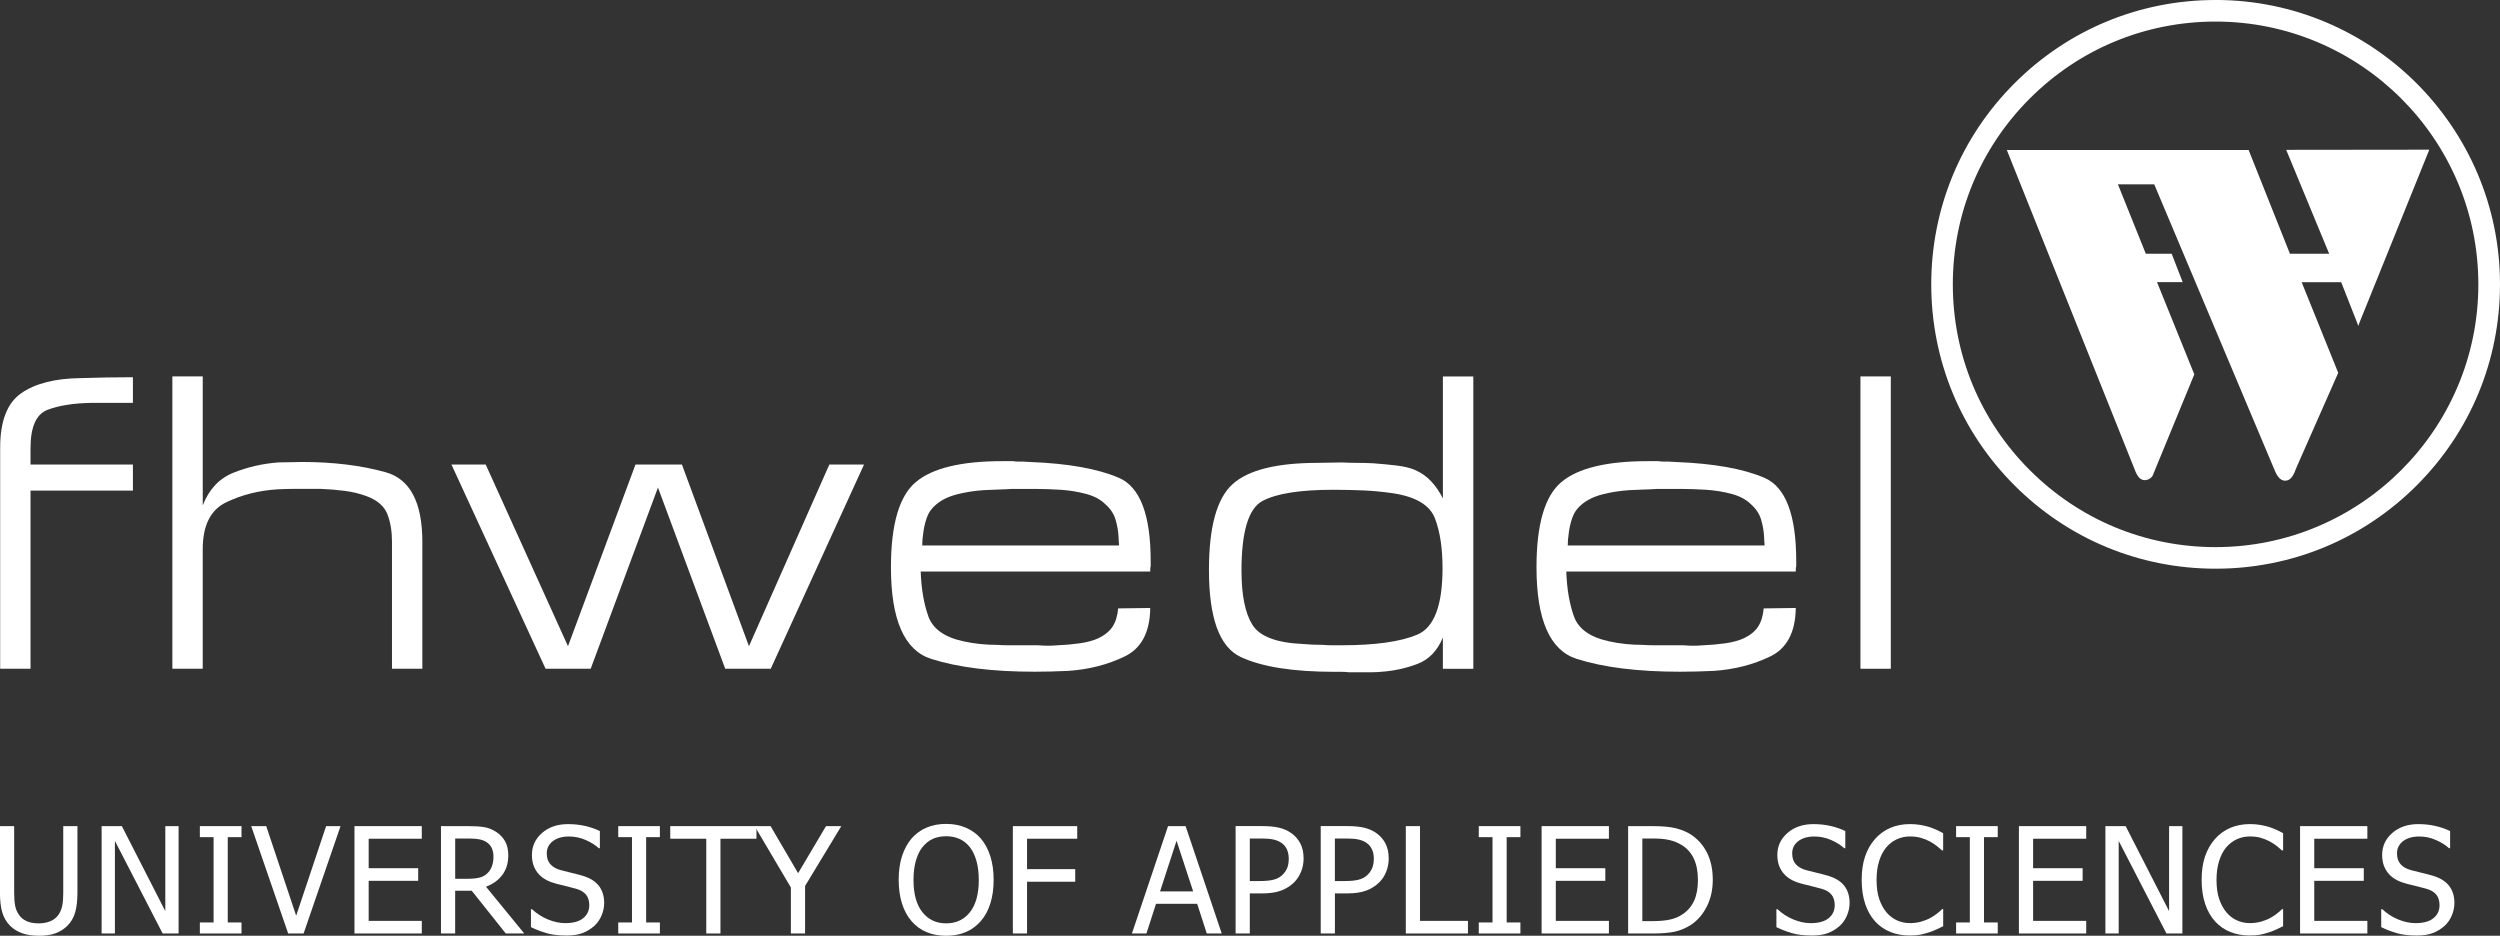
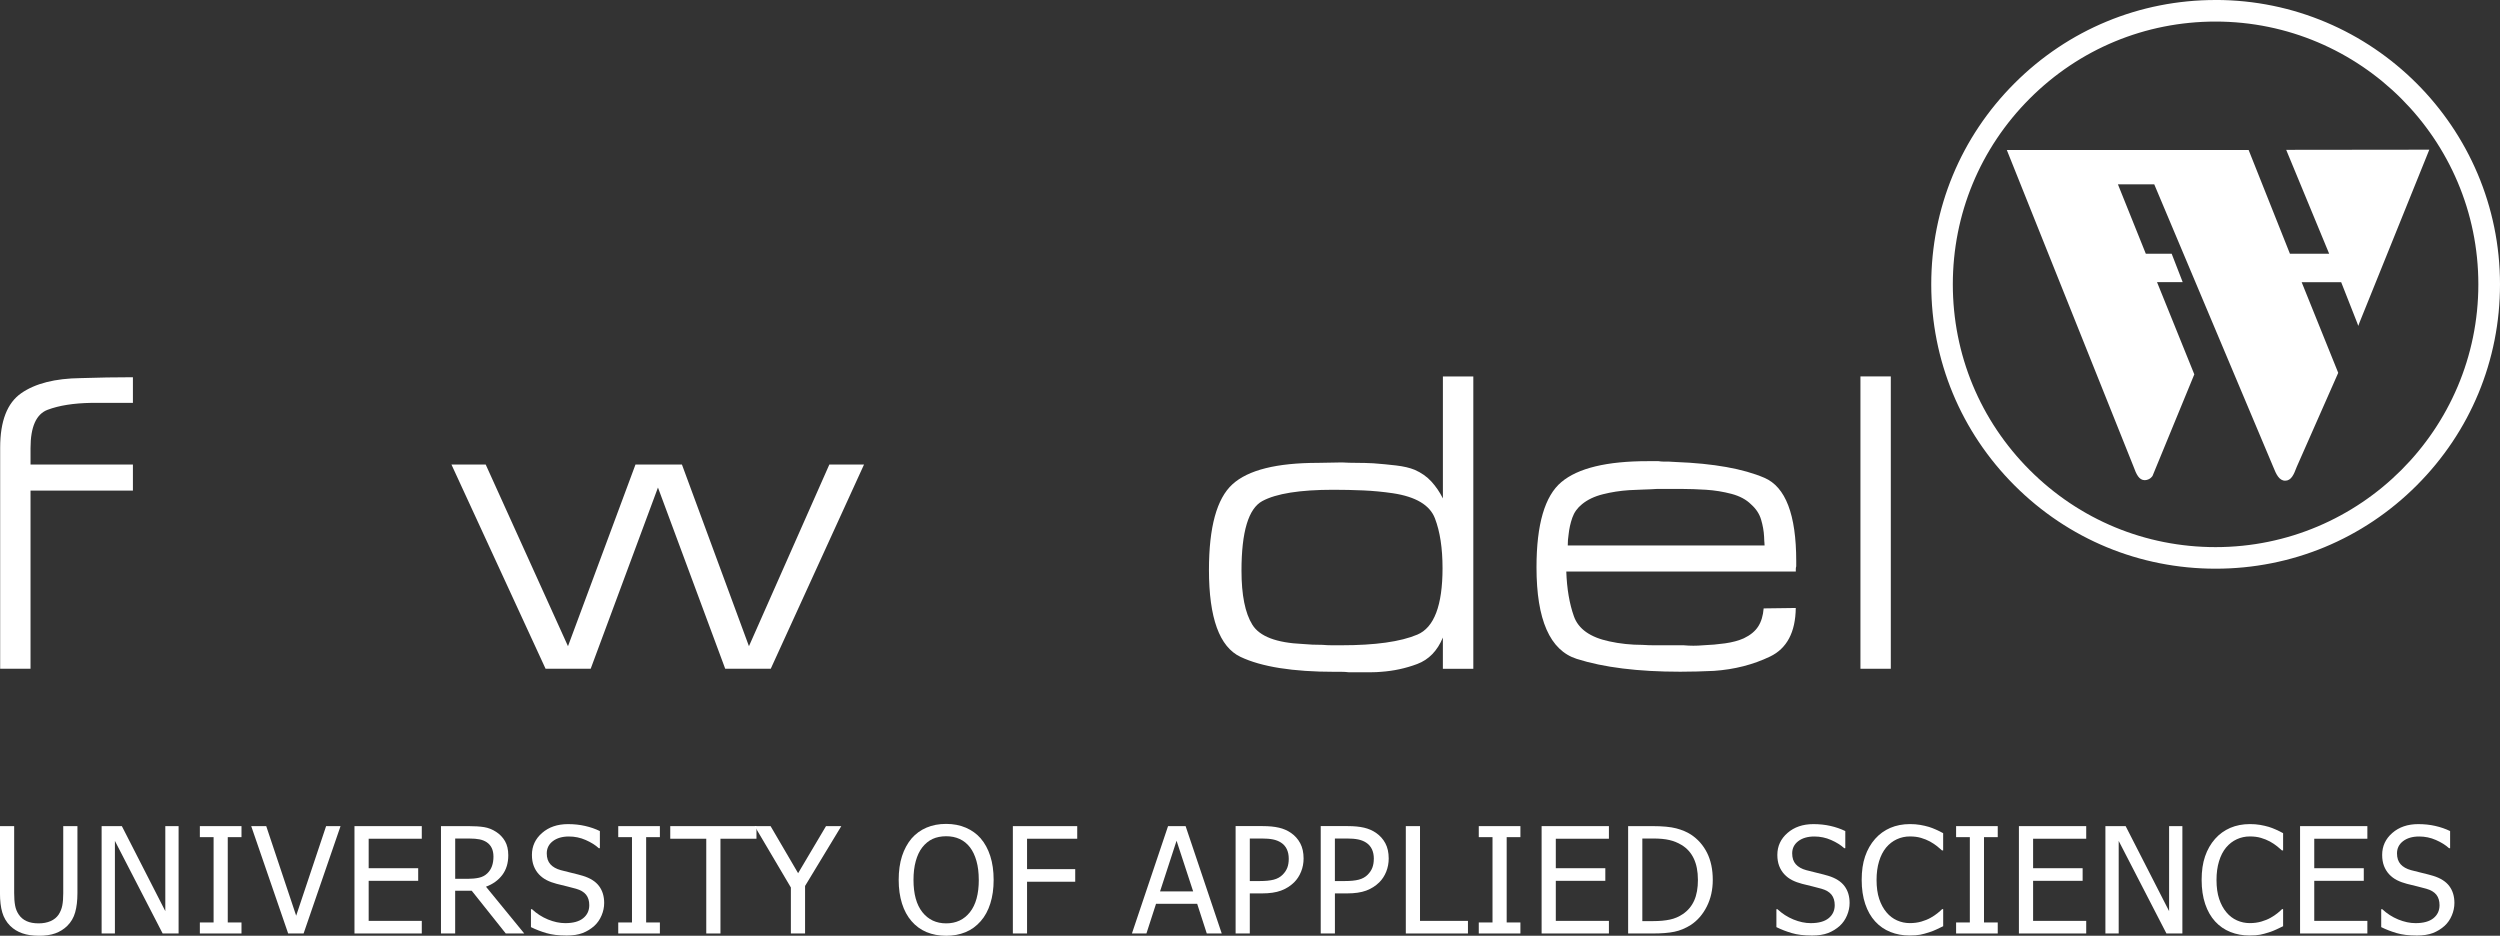
<svg xmlns="http://www.w3.org/2000/svg" id="Layer_1" data-name="Layer 1" viewBox="0 0 884.4 331.03">
  <rect x="0" y="0" width="884.4" height="331.03" fill="#333333" stroke="none" />
  <defs>
    <style>
      .cls-1 {
        fill: #fff;
        stroke-width: 0px;
      }
    </style>
  </defs>
  <path class="cls-1" d="M47.02,164.34v9.21H10.8v63.03H.06v-78.23c0-9.37,2.48-15.78,7.44-19.24,4.96-3.46,12-5.25,21.1-5.35,3.07-.1,6.14-.18,9.21-.23,3.07-.05,6.14-.08,9.21-.08v9.07h-14.73c-6.24.1-11.39.92-15.43,2.44-4.04,1.52-6.06,6.04-6.06,13.55v5.83h36.22Z" />
-   <path class="cls-1" d="M71.72,133.16v45.62c2.25-5.73,5.89-9.59,10.95-11.59,5.06-2,10.34-3.2,15.86-3.61,1.43,0,2.84-.02,4.22-.07,1.38-.05,2.73-.08,4.07-.08,11.03,0,20.88,1.2,29.56,3.61,8.68,2.41,13.03,10.63,13.03,24.66v44.87h-10.74v-45.03c0-3.58-.54-6.78-1.61-9.6-1.08-2.82-3.5-4.95-7.28-6.38-2.46-.92-5.08-1.56-7.89-1.92-2.81-.36-5.59-.59-8.35-.69h-9.96c-1.73,0-3.52.05-5.36.15-6.64.41-12.72,1.95-18.23,4.61-5.52,2.67-8.27,8.2-8.27,16.6v42.26h-10.74v-103.42h10.74Z" />
  <polygon class="cls-1" points="293.39 164.33 305.66 164.33 272.66 236.58 256.55 236.58 232.76 172.47 208.96 236.58 193 236.58 159.7 164.33 171.82 164.33 200.93 228.6 224.81 164.33 241.24 164.33 264.95 228.6 293.39 164.33" />
-   <path class="cls-1" d="M395.77,191.59c-.05-.51-.07-1.07-.07-1.68-.1-2.03-.46-4.07-1.07-6.11-.61-2.04-1.79-3.82-3.52-5.35-1.73-1.73-4.06-2.97-6.96-3.74-2.91-.76-5.89-1.25-8.95-1.45-1.54-.1-3.04-.17-4.52-.22-1.48-.05-2.93-.08-4.35-.08h-8.41c-1.54.1-3.14.18-4.83.22-1.69.05-3.39.13-5.12.22-3.17.21-6.26.68-9.26,1.44-3.01.75-5.48,1.93-7.42,3.53-1.63,1.31-2.78,2.91-3.44,4.81-.66,1.91-1.09,3.86-1.3,5.87-.1.6-.18,1.26-.23,1.96-.05.7-.07,1.35-.07,1.95h69.63c0-.4-.03-.86-.08-1.37ZM325.71,202.18c.21,6.07,1.1,11.35,2.69,15.83,1.59,4.48,5.75,7.44,12.51,8.88,1.85.41,3.77.72,5.76.93,2,.21,3.96.31,5.91.31,1.53.1,3.03.15,4.53.15h10.21c1.12.1,2.25.15,3.37.15s2.25-.05,3.37-.15c2.66-.1,5.27-.33,7.83-.69,2.56-.36,4.76-.95,6.6-1.77,2.35-1.12,4.06-2.53,5.14-4.22,1.08-1.68,1.71-3.81,1.92-6.37l11.36-.15c-.1,8.59-3.15,14.33-9.12,17.19-5.97,2.87-12.58,4.56-19.83,5.06-2.04.1-4.06.17-6.05.22-1.99.05-3.95.08-5.89.08-14.9,0-27.11-1.52-36.6-4.54-9.5-3.03-14.24-13.83-14.24-32.4,0-15.18,2.93-25.24,8.81-30.16,5.86-4.93,16.04-7.39,30.55-7.39h3.83c.61.1,1.2.15,1.76.15h1.76c.4,0,.84.03,1.3.08s.89.07,1.3.07c13.37.51,23.8,2.37,31.31,5.59,7.5,3.22,11.26,13.04,11.26,29.47v1.84c-.1.31-.15.61-.15.92v.92h-81.2Z" />
  <path class="cls-1" d="M510.44,133.16v43.16c-1.13-2.25-2.49-4.24-4.08-5.98-1.59-1.74-3.56-3.12-5.92-4.15-1.74-.71-3.92-1.22-6.54-1.53-2.62-.31-5.31-.56-8.08-.77-1.95-.1-3.87-.15-5.77-.15s-3.66-.05-5.31-.15l-8.46.15c-14.66,0-24.77,2.53-30.3,7.59-5.54,5.06-8.3,15.16-8.3,30.29,0,16.97,3.71,27.22,11.15,30.75,7.43,3.53,18.54,5.29,33.3,5.29h2.46c.82,0,1.64.05,2.46.15h8.23c1.08,0,2.18-.05,3.3-.15,4.41-.31,8.67-1.22,12.77-2.76,4.1-1.54,7.13-4.66,9.08-9.36v11.05h10.77v-103.42h-10.77ZM501.38,224.51c-5.95,2.51-14.88,3.76-26.79,3.76h-3.38c-1.13,0-2.26-.05-3.39-.15-1.23,0-2.41-.02-3.54-.07-1.13-.05-2.26-.13-3.39-.23-9.34-.41-15.29-2.68-17.86-6.82-2.56-4.12-3.84-10.5-3.84-19.15,0,.02,0,.04,0,.07v-.15s0,.05,0,.08c0-13.75,2.47-21.94,7.38-24.6,4.93-2.66,13.29-3.99,25.1-3.99,3.59,0,7.13.08,10.62.23,3.49.15,6.98.49,10.47,1,8.11,1.23,13.06,4.19,14.86,8.88,1.8,4.7,2.69,10.58,2.69,17.62,0,13.18-2.98,21.02-8.93,23.52Z" />
  <path class="cls-1" d="M624.14,191.59c-.05-.51-.07-1.07-.07-1.68-.1-2.03-.46-4.07-1.07-6.11-.61-2.04-1.79-3.82-3.52-5.35-1.73-1.73-4.06-2.97-6.96-3.74-2.9-.76-5.89-1.25-8.95-1.45-1.54-.1-3.05-.17-4.52-.22-1.48-.05-2.93-.08-4.36-.08h-8.41c-1.54.1-3.14.18-4.82.22-1.69.05-3.39.13-5.12.22-3.17.21-6.26.68-9.27,1.44-3.01.75-5.48,1.93-7.42,3.53-1.63,1.31-2.78,2.91-3.44,4.81-.66,1.91-1.09,3.86-1.3,5.87-.1.6-.18,1.26-.23,1.96-.05.7-.07,1.35-.07,1.95h69.63c0-.4-.03-.86-.08-1.37ZM554.09,202.18c.21,6.07,1.1,11.35,2.69,15.83,1.58,4.48,5.75,7.44,12.51,8.88,1.84.41,3.76.72,5.76.93,2,.21,3.96.31,5.91.31,1.53.1,3.03.15,4.52.15h10.21c1.12.1,2.25.15,3.37.15s2.25-.05,3.37-.15c2.66-.1,5.27-.33,7.83-.69,2.56-.36,4.76-.95,6.6-1.77,2.35-1.12,4.06-2.53,5.13-4.22,1.08-1.68,1.71-3.81,1.92-6.37l11.36-.15c-.1,8.59-3.15,14.33-9.11,17.19-5.98,2.87-12.58,4.56-19.83,5.06-2.04.1-4.06.17-6.05.22-1.99.05-3.95.08-5.89.08-14.91,0-27.11-1.52-36.6-4.54-9.5-3.03-14.24-13.83-14.24-32.4,0-15.18,2.93-25.24,8.81-30.16,5.87-4.93,16.05-7.39,30.55-7.39h3.83c.61.1,1.2.15,1.76.15h1.76c.4,0,.84.03,1.3.08.46.05.89.07,1.3.07,13.37.51,23.8,2.37,31.31,5.59,7.5,3.22,11.26,13.04,11.26,29.47v1.84c-.1.31-.15.61-.15.92v.92h-81.2Z" />
  <rect class="cls-1" x="658.15" y="133.16" width="10.74" height="103.42" />
  <g>
    <path class="cls-1" d="M808.76,53l15.2,36.75h-13.88l-14.49-36.4-.11-.29h-85.55l44.82,111.98c1,2.73,1.92,4.83,4.02,4.83,1.95-.11,2.72-1.53,2.72-1.53l14.7-35.74.07-.17-.07-.17-13.12-32.45h9.08l-3.9-10.05h-9.15l-9.87-24.56h12.85l42.12,100.02c1,2.54,2.08,4.83,4.2,4.83s3.05-2.1,4.07-4.84l14.63-33.16.06-.16-.06-.17-12.87-31.9h13.98l5.64,14.33.42,1.14.41-1.14,24.71-61.2-50.63.06Z" />
    <path class="cls-1" d="M783.79,0c-26.87,0-52.13,10.46-71.13,29.46-19,19-29.46,44.26-29.46,71.13s10.46,52.13,29.46,71.13c19,19,44.26,29.46,71.13,29.46s52.14-10.46,71.14-29.46c19-19,29.47-44.26,29.47-71.13,0-55.47-45.13-100.6-100.61-100.6ZM783.79,193.55c-24.83,0-48.17-9.67-65.73-27.23-17.56-17.56-27.23-40.9-27.23-65.73s9.67-48.17,27.22-65.73c17.56-17.56,40.9-27.23,65.73-27.23,51.26,0,92.96,41.7,92.96,92.96s-41.7,92.96-92.96,92.96Z" />
  </g>
  <g>
    <path class="cls-1" d="M13.68,331.03c-2.22,0-4.16-.29-5.83-.88-1.66-.59-3.08-1.46-4.25-2.62-1.32-1.32-2.26-2.91-2.8-4.76-.54-1.84-.81-4.12-.81-6.82v-23.7h5.02v23.65c0,1.75.11,3.22.33,4.42.22,1.2.65,2.27,1.3,3.22.68,1.02,1.6,1.79,2.76,2.32s2.59.79,4.27.79c1.58,0,2.98-.26,4.21-.79,1.22-.53,2.17-1.3,2.86-2.32.63-.97,1.06-2.04,1.29-3.2.23-1.17.34-2.61.34-4.3v-23.78h5.02v23.7c0,2.64-.27,4.9-.8,6.79s-1.47,3.49-2.81,4.8c-1.2,1.17-2.61,2.05-4.21,2.63-1.6.58-3.57.87-5.89.87Z" />
    <path class="cls-1" d="M63.19,330.23h-5.65l-16.89-32.75v32.75h-4.7v-37.98h7.16l15.37,30.07v-30.07h4.7v37.98Z" />
    <path class="cls-1" d="M85.43,330.23h-14.73v-3.9h4.86v-30.18h-4.86v-3.9h14.73v3.9h-4.86v30.18h4.86v3.9Z" />
    <path class="cls-1" d="M120.47,292.25l-13.07,37.98h-5.46l-13.07-37.98h5.31l10.59,31.69,10.59-31.69h5.14Z" />
    <path class="cls-1" d="M125.4,330.23v-37.98h23.81v4.46h-18.79v10.43h17.52v4.46h-17.52v14.17h18.79v4.46h-23.81Z" />
    <path class="cls-1" d="M185.47,330.23h-6.55l-12.05-15.13h-5.85v15.13h-5.02v-37.98h9.81c2.18,0,4.01.12,5.48.36,1.47.24,2.87.79,4.2,1.66,1.33.85,2.38,1.95,3.16,3.29.77,1.34,1.16,3.01,1.16,4.99,0,2.78-.71,5.11-2.12,6.98-1.41,1.87-3.34,3.25-5.77,4.15l13.54,16.55ZM174.56,302.95c0-1.1-.2-2.08-.59-2.93-.4-.85-1-1.55-1.82-2.09-.72-.47-1.56-.81-2.52-1-.96-.19-2.15-.29-3.57-.29h-5.03v14.25h4.47c1.46,0,2.77-.13,3.93-.38,1.16-.25,2.16-.78,2.98-1.57.74-.71,1.28-1.56,1.63-2.54.35-.98.53-2.13.53-3.45Z" />
    <path class="cls-1" d="M200.32,330.95c-2.76,0-5.11-.29-7.04-.86-1.93-.57-3.75-1.27-5.45-2.11v-6.35h.36c1.67,1.57,3.56,2.78,5.67,3.65,2.11.86,4.15,1.29,6.11,1.29,2.79,0,4.9-.58,6.34-1.75,1.43-1.16,2.15-2.7,2.15-4.6,0-1.52-.37-2.75-1.12-3.7-.75-.95-1.94-1.66-3.57-2.12-1.17-.34-2.24-.62-3.21-.84-.97-.22-2.18-.52-3.65-.9-1.31-.34-2.48-.77-3.52-1.3-1.04-.53-1.96-1.22-2.75-2.07-.78-.84-1.39-1.82-1.82-2.95-.44-1.13-.65-2.44-.65-3.92,0-3.08,1.2-5.67,3.59-7.75,2.39-2.09,5.45-3.13,9.17-3.13,2.12,0,4.13.21,6.02.64,1.89.43,3.65,1.03,5.26,1.82v6.06h-.38c-1.21-1.11-2.75-2.07-4.64-2.9-1.88-.83-3.86-1.24-5.93-1.24-2.34,0-4.24.55-5.68,1.64-1.44,1.1-2.16,2.54-2.16,4.33,0,1.61.43,2.9,1.28,3.85.85.95,2.08,1.65,3.7,2.09,1.07.29,2.38.62,3.93.99,1.55.37,2.83.7,3.85,1.01,2.62.8,4.53,2.01,5.74,3.63,1.21,1.62,1.81,3.61,1.81,5.98,0,1.48-.3,2.95-.91,4.39-.6,1.45-1.45,2.67-2.54,3.68-1.23,1.11-2.61,1.96-4.15,2.56-1.54.59-3.47.89-5.79.89Z" />
    <path class="cls-1" d="M233.44,330.23h-14.73v-3.9h4.86v-30.18h-4.86v-3.9h14.73v3.9h-4.86v30.18h4.86v3.9Z" />
    <path class="cls-1" d="M249.85,330.23v-33.52h-12.74v-4.46h30.5v4.46h-12.74v33.52h-5.02Z" />
    <path class="cls-1" d="M297.62,292.25l-12.82,21.17v16.81h-5.02v-16.27l-12.82-21.71h5.64l9.74,16.65,9.87-16.65h5.4Z" />
    <path class="cls-1" d="M346.94,296.61c1.45,1.67,2.57,3.74,3.37,6.2.8,2.47,1.2,5.28,1.2,8.45s-.39,5.86-1.17,8.35c-.78,2.48-1.91,4.57-3.39,6.25-1.55,1.77-3.35,3.08-5.42,3.92-2.07.84-4.34,1.26-6.82,1.26s-4.88-.44-6.94-1.3c-2.06-.87-3.83-2.16-5.31-3.88-1.46-1.68-2.59-3.76-3.37-6.23-.78-2.47-1.17-5.26-1.17-8.37s.39-6,1.18-8.42c.79-2.41,1.92-4.49,3.38-6.23,1.46-1.68,3.23-2.96,5.3-3.84,2.07-.88,4.37-1.31,6.93-1.31s4.91.45,6.99,1.35c2.08.9,3.83,2.17,5.26,3.8ZM346.25,311.25c0-2.51-.27-4.74-.82-6.68-.55-1.94-1.31-3.54-2.29-4.82-1.01-1.31-2.22-2.29-3.64-2.94-1.42-.66-3.01-.98-4.78-.98s-3.44.32-4.81.96-2.58,1.63-3.64,2.97c-1.01,1.29-1.77,2.92-2.31,4.87-.54,1.95-.8,4.16-.8,6.63,0,4.98,1.04,8.79,3.14,11.43,2.09,2.64,4.9,3.96,8.42,3.96s6.32-1.32,8.41-3.96c2.09-2.64,3.13-6.45,3.13-11.43Z" />
    <path class="cls-1" d="M381.09,296.71h-17.76v10.75h17.04v4.46h-17.04v18.31h-5.02v-37.98h22.77v4.46Z" />
    <path class="cls-1" d="M400.43,330.23l12.78-37.98h6.21l12.78,37.98h-5.29l-3.4-10.51h-14.55l-3.4,10.51h-5.13ZM422.09,315.34l-5.87-17.92-5.84,17.92h11.71Z" />
    <path class="cls-1" d="M461.16,303.69c0,1.65-.29,3.21-.89,4.68-.59,1.47-1.41,2.72-2.45,3.76-1.32,1.29-2.86,2.27-4.64,2.93-1.78.66-4.03.99-6.74.99h-4.31v14.17h-5.02v-37.98h9.57c2.25,0,4.17.19,5.76.56,1.59.37,2.99.98,4.2,1.81,1.42.97,2.52,2.19,3.32,3.68.8,1.49,1.2,3.28,1.2,5.39ZM455.91,303.81c0-1.3-.23-2.43-.68-3.39-.45-.96-1.14-1.75-2.07-2.35-.81-.52-1.74-.89-2.81-1.11s-2.4-.33-4-.33h-4.22v15.05h3.47c2.06,0,3.72-.16,4.99-.49,1.27-.33,2.32-.91,3.16-1.76.76-.76,1.3-1.58,1.65-2.48.34-.89.51-1.94.51-3.14Z" />
    <path class="cls-1" d="M491.27,303.69c0,1.65-.3,3.21-.88,4.68-.59,1.47-1.41,2.72-2.45,3.76-1.32,1.29-2.86,2.27-4.64,2.93-1.78.66-4.03.99-6.75.99h-4.31v14.17h-5.02v-37.98h9.57c2.25,0,4.17.19,5.76.56,1.58.37,2.98.98,4.2,1.81,1.41.97,2.52,2.19,3.32,3.68.8,1.49,1.2,3.28,1.2,5.39ZM486.01,303.81c0-1.3-.23-2.43-.68-3.39-.46-.96-1.14-1.75-2.07-2.35-.81-.52-1.74-.89-2.81-1.11-1.07-.22-2.4-.33-4-.33h-4.22v15.05h3.47c2.06,0,3.72-.16,4.98-.49,1.27-.33,2.32-.91,3.16-1.76.75-.76,1.3-1.58,1.64-2.48.34-.89.52-1.94.52-3.14Z" />
    <path class="cls-1" d="M519.3,330.23h-21.98v-37.98h5.02v33.52h16.96v4.46Z" />
    <path class="cls-1" d="M537.86,330.23h-14.73v-3.9h4.86v-30.18h-4.86v-3.9h14.73v3.9h-4.86v30.18h4.86v3.9Z" />
    <path class="cls-1" d="M545.36,330.23v-37.98h23.81v4.46h-18.79v10.43h17.52v4.46h-17.52v14.17h18.79v4.46h-23.81Z" />
    <path class="cls-1" d="M605.91,311.28c0,3.47-.7,6.6-2.1,9.39-1.4,2.79-3.29,4.96-5.65,6.53-1.92,1.21-3.87,2.02-5.85,2.42-1.98.41-4.51.61-7.59.61h-8.75v-37.98h8.65c3.57,0,6.37.27,8.4.8,2.03.54,3.76,1.27,5.19,2.2,2.45,1.62,4.34,3.77,5.68,6.44,1.34,2.68,2.02,5.87,2.02,9.58ZM600.65,311.2c0-2.92-.48-5.4-1.45-7.46-.97-2.06-2.41-3.67-4.32-4.82-1.34-.81-2.78-1.4-4.31-1.75-1.53-.36-3.44-.54-5.72-.54h-3.86v29.22h3.86c2.25,0,4.22-.18,5.9-.54,1.68-.35,3.22-1.02,4.62-1.98,1.75-1.19,3.07-2.77,3.96-4.74.89-1.98,1.33-4.44,1.33-7.39Z" />
    <path class="cls-1" d="M640.91,330.95c-2.76,0-5.11-.29-7.04-.86-1.93-.57-3.75-1.27-5.45-2.11v-6.35h.36c1.67,1.57,3.56,2.78,5.67,3.65,2.11.86,4.15,1.29,6.11,1.29,2.79,0,4.9-.58,6.34-1.75,1.43-1.16,2.15-2.7,2.15-4.6,0-1.52-.38-2.75-1.12-3.7-.75-.95-1.94-1.66-3.57-2.12-1.17-.34-2.25-.62-3.21-.84-.97-.22-2.18-.52-3.65-.9-1.31-.34-2.48-.77-3.52-1.3-1.04-.53-1.96-1.22-2.75-2.07-.78-.84-1.39-1.82-1.83-2.95-.43-1.13-.65-2.44-.65-3.92,0-3.08,1.2-5.67,3.59-7.75,2.39-2.09,5.45-3.13,9.17-3.13,2.12,0,4.13.21,6.02.64,1.89.43,3.65,1.03,5.26,1.82v6.06h-.38c-1.21-1.11-2.75-2.07-4.64-2.9-1.88-.83-3.86-1.24-5.93-1.24-2.34,0-4.24.55-5.68,1.64-1.44,1.1-2.16,2.54-2.16,4.33,0,1.61.43,2.9,1.28,3.85.85.95,2.08,1.65,3.7,2.09,1.07.29,2.38.62,3.93.99,1.55.37,2.83.7,3.85,1.01,2.62.8,4.53,2.01,5.74,3.63,1.21,1.62,1.81,3.61,1.81,5.98,0,1.48-.3,2.95-.91,4.39-.6,1.45-1.45,2.67-2.54,3.68-1.23,1.11-2.61,1.96-4.15,2.56-1.54.59-3.47.89-5.78.89Z" />
    <path class="cls-1" d="M675.6,330.95c-2.48,0-4.77-.42-6.85-1.25-2.08-.83-3.88-2.08-5.39-3.73-1.51-1.65-2.69-3.71-3.52-6.18-.83-2.47-1.25-5.3-1.25-8.51s.4-5.96,1.21-8.33c.81-2.37,1.99-4.43,3.53-6.18,1.51-1.7,3.3-3,5.38-3.9,2.08-.89,4.4-1.34,6.97-1.34,1.27,0,2.47.09,3.58.28,1.11.19,2.14.43,3.1.71.82.26,1.65.57,2.51.96.86.38,1.7.8,2.54,1.26v6.1h-.41c-.44-.4-1.01-.89-1.71-1.46-.7-.57-1.55-1.13-2.55-1.69-.97-.52-2.02-.95-3.16-1.28-1.14-.34-2.46-.51-3.95-.51-1.61,0-3.15.33-4.59.99-1.45.66-2.71,1.64-3.8,2.93-1.07,1.29-1.91,2.92-2.5,4.87-.6,1.96-.89,4.16-.89,6.6,0,2.6.31,4.84.94,6.72.63,1.88,1.49,3.46,2.58,4.75,1.05,1.26,2.29,2.2,3.72,2.84,1.43.64,2.94.96,4.54.96,1.46,0,2.81-.18,4.06-.54s2.35-.81,3.32-1.36c.94-.53,1.74-1.07,2.42-1.62.68-.55,1.21-1.03,1.61-1.42h.38v6.04c-.83.39-1.62.77-2.36,1.13-.74.36-1.63.71-2.69,1.05-1.1.36-2.13.63-3.07.82-.95.19-2.17.28-3.69.28Z" />
    <path class="cls-1" d="M706.72,330.23h-14.73v-3.9h4.86v-30.18h-4.86v-3.9h14.73v3.9h-4.86v30.18h4.86v3.9Z" />
    <path class="cls-1" d="M714.21,330.23v-37.98h23.81v4.46h-18.79v10.43h17.52v4.46h-17.52v14.17h18.79v4.46h-23.81Z" />
    <path class="cls-1" d="M772.05,330.23h-5.65l-16.89-32.75v32.75h-4.7v-37.98h7.16l15.37,30.07v-30.07h4.7v37.98Z" />
    <path class="cls-1" d="M795.86,330.95c-2.48,0-4.77-.42-6.85-1.25-2.08-.83-3.88-2.08-5.39-3.73-1.51-1.65-2.69-3.71-3.52-6.18-.83-2.47-1.25-5.3-1.25-8.51s.4-5.96,1.21-8.33c.81-2.37,1.99-4.43,3.53-6.18,1.51-1.7,3.3-3,5.38-3.9,2.08-.89,4.4-1.34,6.97-1.34,1.27,0,2.47.09,3.58.28,1.11.19,2.14.43,3.1.71.82.26,1.65.57,2.51.96.86.38,1.7.8,2.54,1.26v6.1h-.41c-.44-.4-1.01-.89-1.71-1.46-.7-.57-1.55-1.13-2.55-1.69-.97-.52-2.02-.95-3.16-1.28-1.14-.34-2.46-.51-3.95-.51-1.61,0-3.15.33-4.59.99-1.45.66-2.71,1.64-3.8,2.93-1.07,1.29-1.91,2.92-2.5,4.87-.6,1.96-.89,4.16-.89,6.6,0,2.6.31,4.84.94,6.72.63,1.88,1.49,3.46,2.58,4.75,1.05,1.26,2.29,2.2,3.72,2.84,1.43.64,2.94.96,4.54.96,1.46,0,2.81-.18,4.06-.54s2.35-.81,3.32-1.36c.94-.53,1.74-1.07,2.42-1.62.68-.55,1.21-1.03,1.6-1.42h.38v6.04c-.83.39-1.62.77-2.36,1.13-.74.36-1.63.71-2.69,1.05-1.1.36-2.13.63-3.07.82-.95.19-2.18.28-3.69.28Z" />
    <path class="cls-1" d="M813.67,330.23v-37.98h23.81v4.46h-18.79v10.43h17.52v4.46h-17.52v14.17h18.79v4.46h-23.81Z" />
    <path class="cls-1" d="M854.87,330.95c-2.76,0-5.11-.29-7.04-.86-1.93-.57-3.75-1.27-5.45-2.11v-6.35h.36c1.67,1.57,3.56,2.78,5.67,3.65,2.12.86,4.15,1.29,6.11,1.29,2.79,0,4.9-.58,6.34-1.75,1.43-1.16,2.15-2.7,2.15-4.6,0-1.52-.38-2.75-1.12-3.7-.75-.95-1.94-1.66-3.57-2.12-1.17-.34-2.25-.62-3.21-.84-.97-.22-2.18-.52-3.65-.9-1.31-.34-2.48-.77-3.52-1.3-1.04-.53-1.96-1.22-2.75-2.07-.78-.84-1.39-1.82-1.83-2.95-.43-1.13-.65-2.44-.65-3.92,0-3.08,1.2-5.67,3.59-7.75,2.39-2.09,5.45-3.13,9.17-3.13,2.12,0,4.13.21,6.02.64,1.89.43,3.65,1.03,5.26,1.82v6.06h-.38c-1.21-1.11-2.75-2.07-4.64-2.9-1.88-.83-3.86-1.24-5.93-1.24-2.34,0-4.24.55-5.68,1.64-1.44,1.1-2.16,2.54-2.16,4.33,0,1.61.43,2.9,1.28,3.85.85.95,2.08,1.65,3.7,2.09,1.07.29,2.38.62,3.93.99,1.55.37,2.83.7,3.85,1.01,2.62.8,4.53,2.01,5.74,3.63,1.21,1.62,1.81,3.61,1.81,5.98,0,1.48-.3,2.95-.91,4.39-.6,1.45-1.45,2.67-2.54,3.68-1.23,1.11-2.61,1.96-4.15,2.56-1.54.59-3.47.89-5.78.89Z" />
  </g>
</svg>